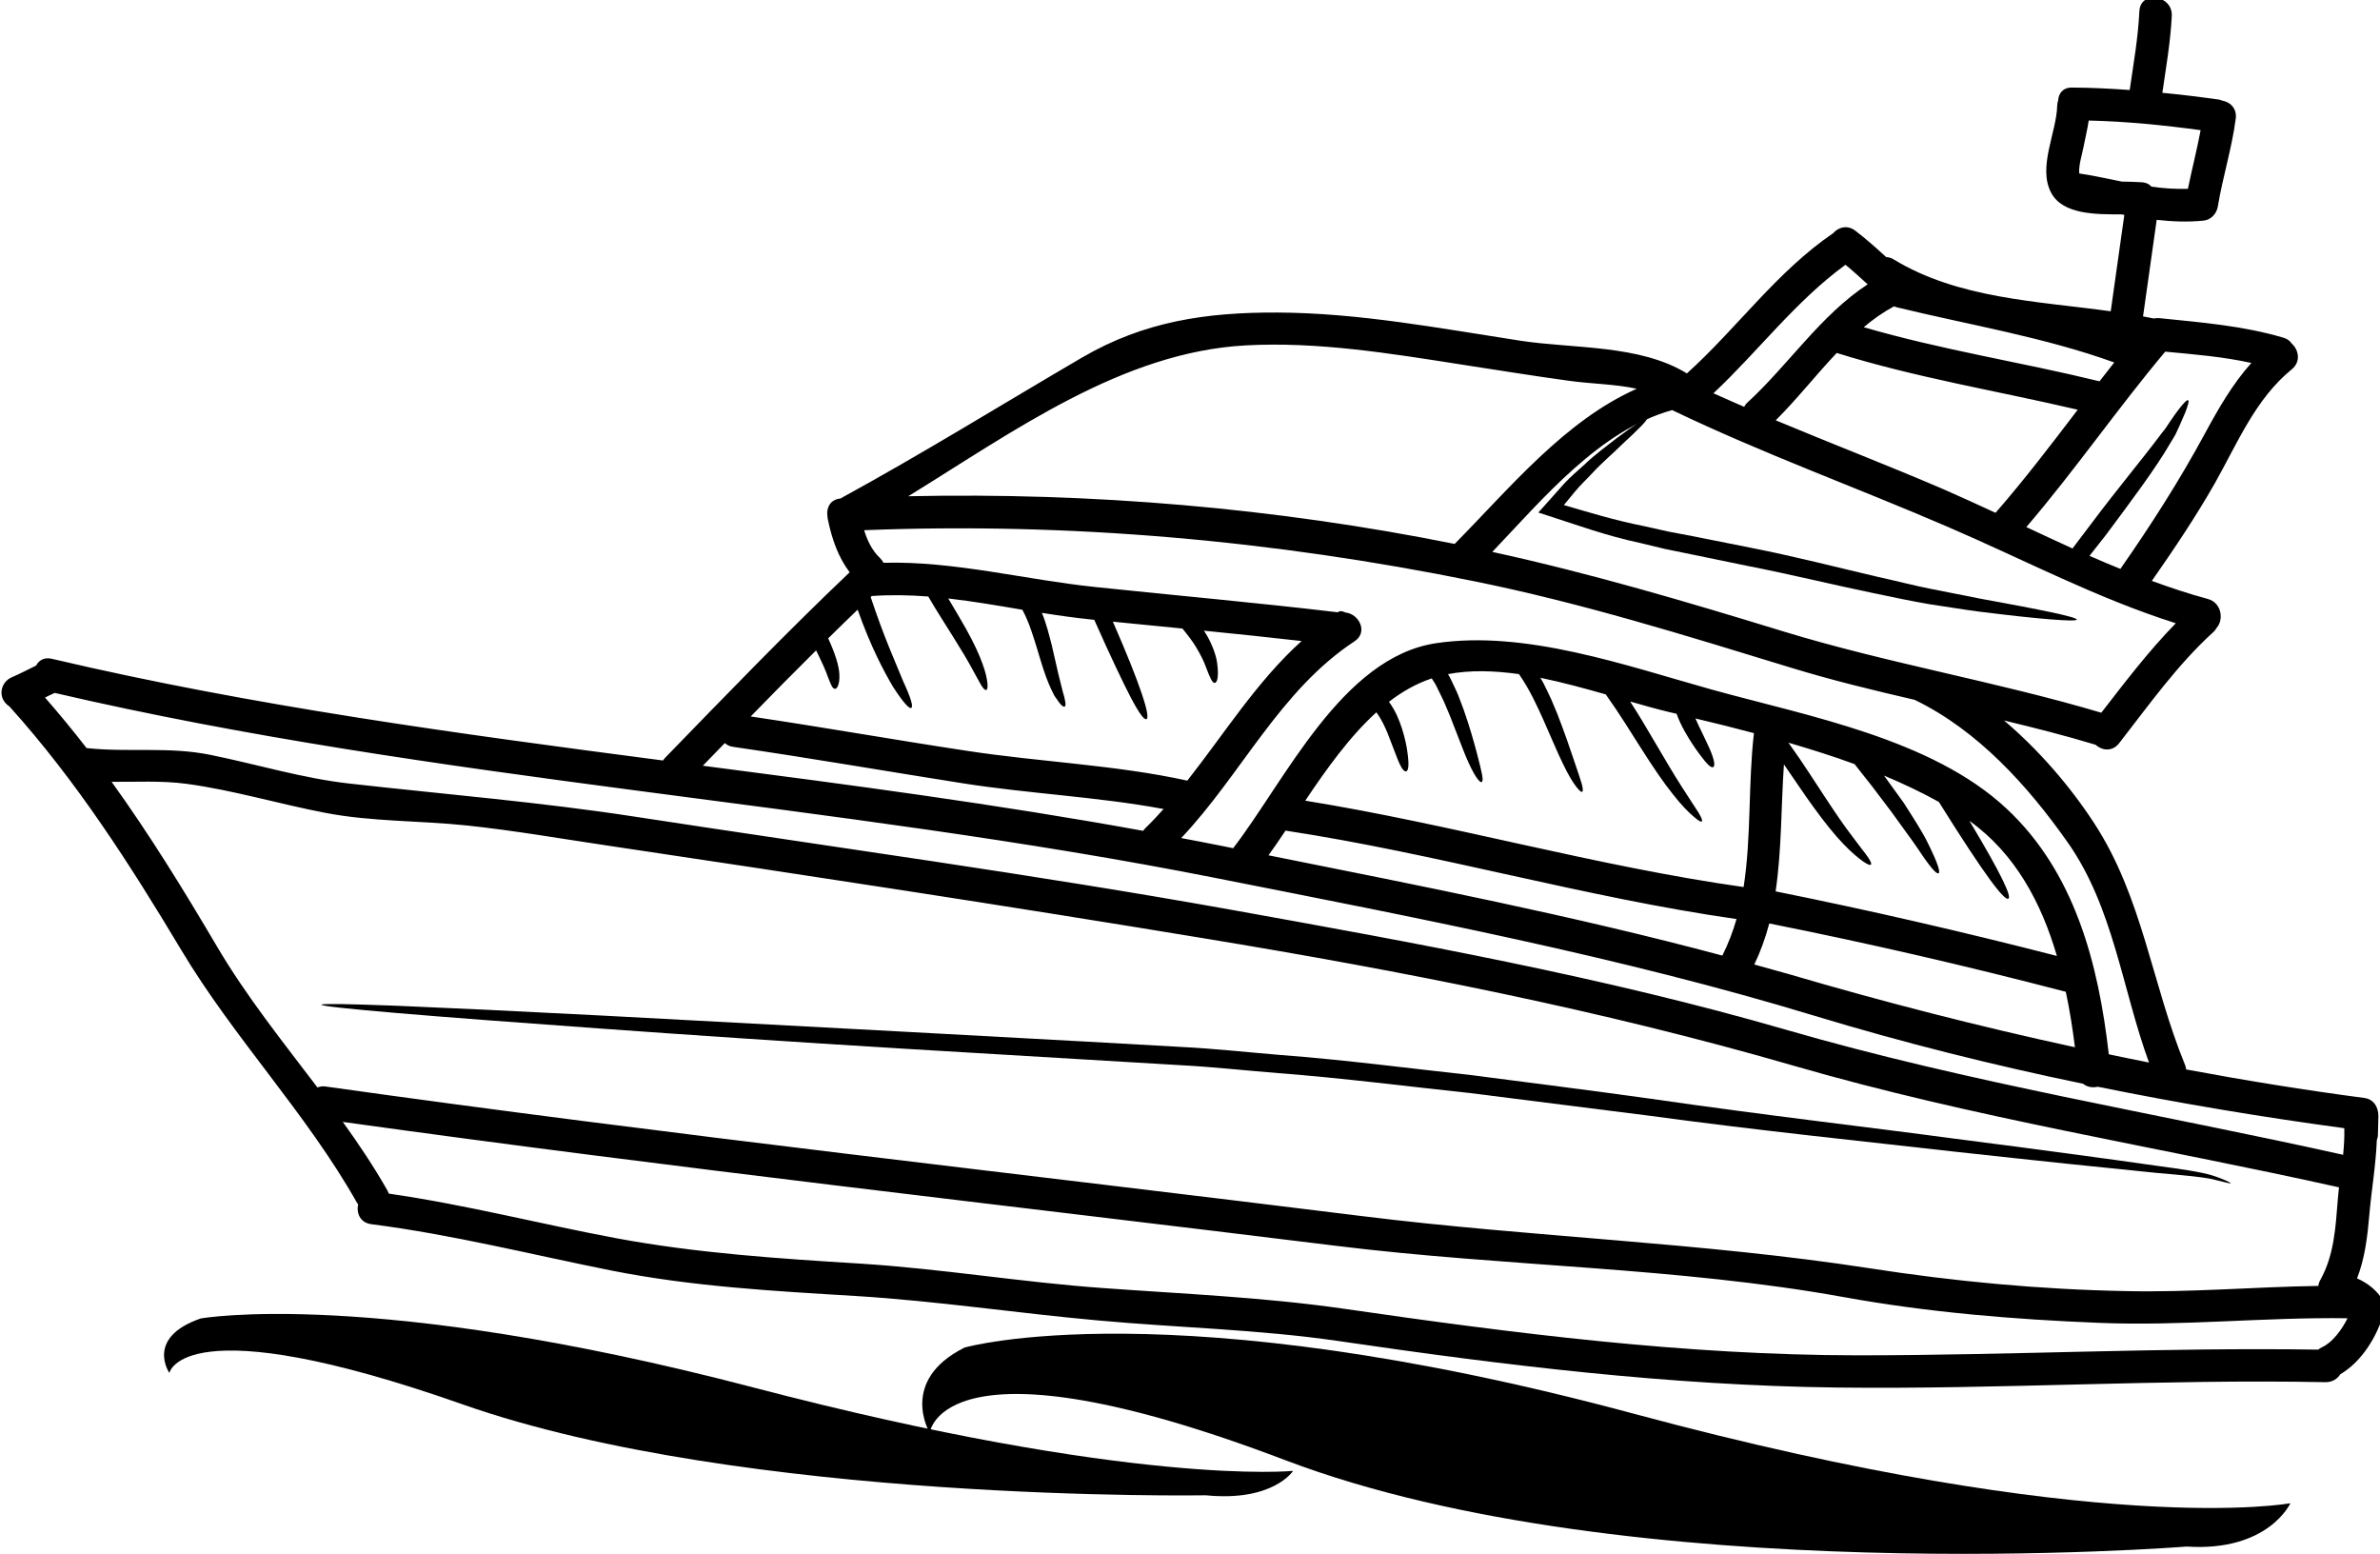
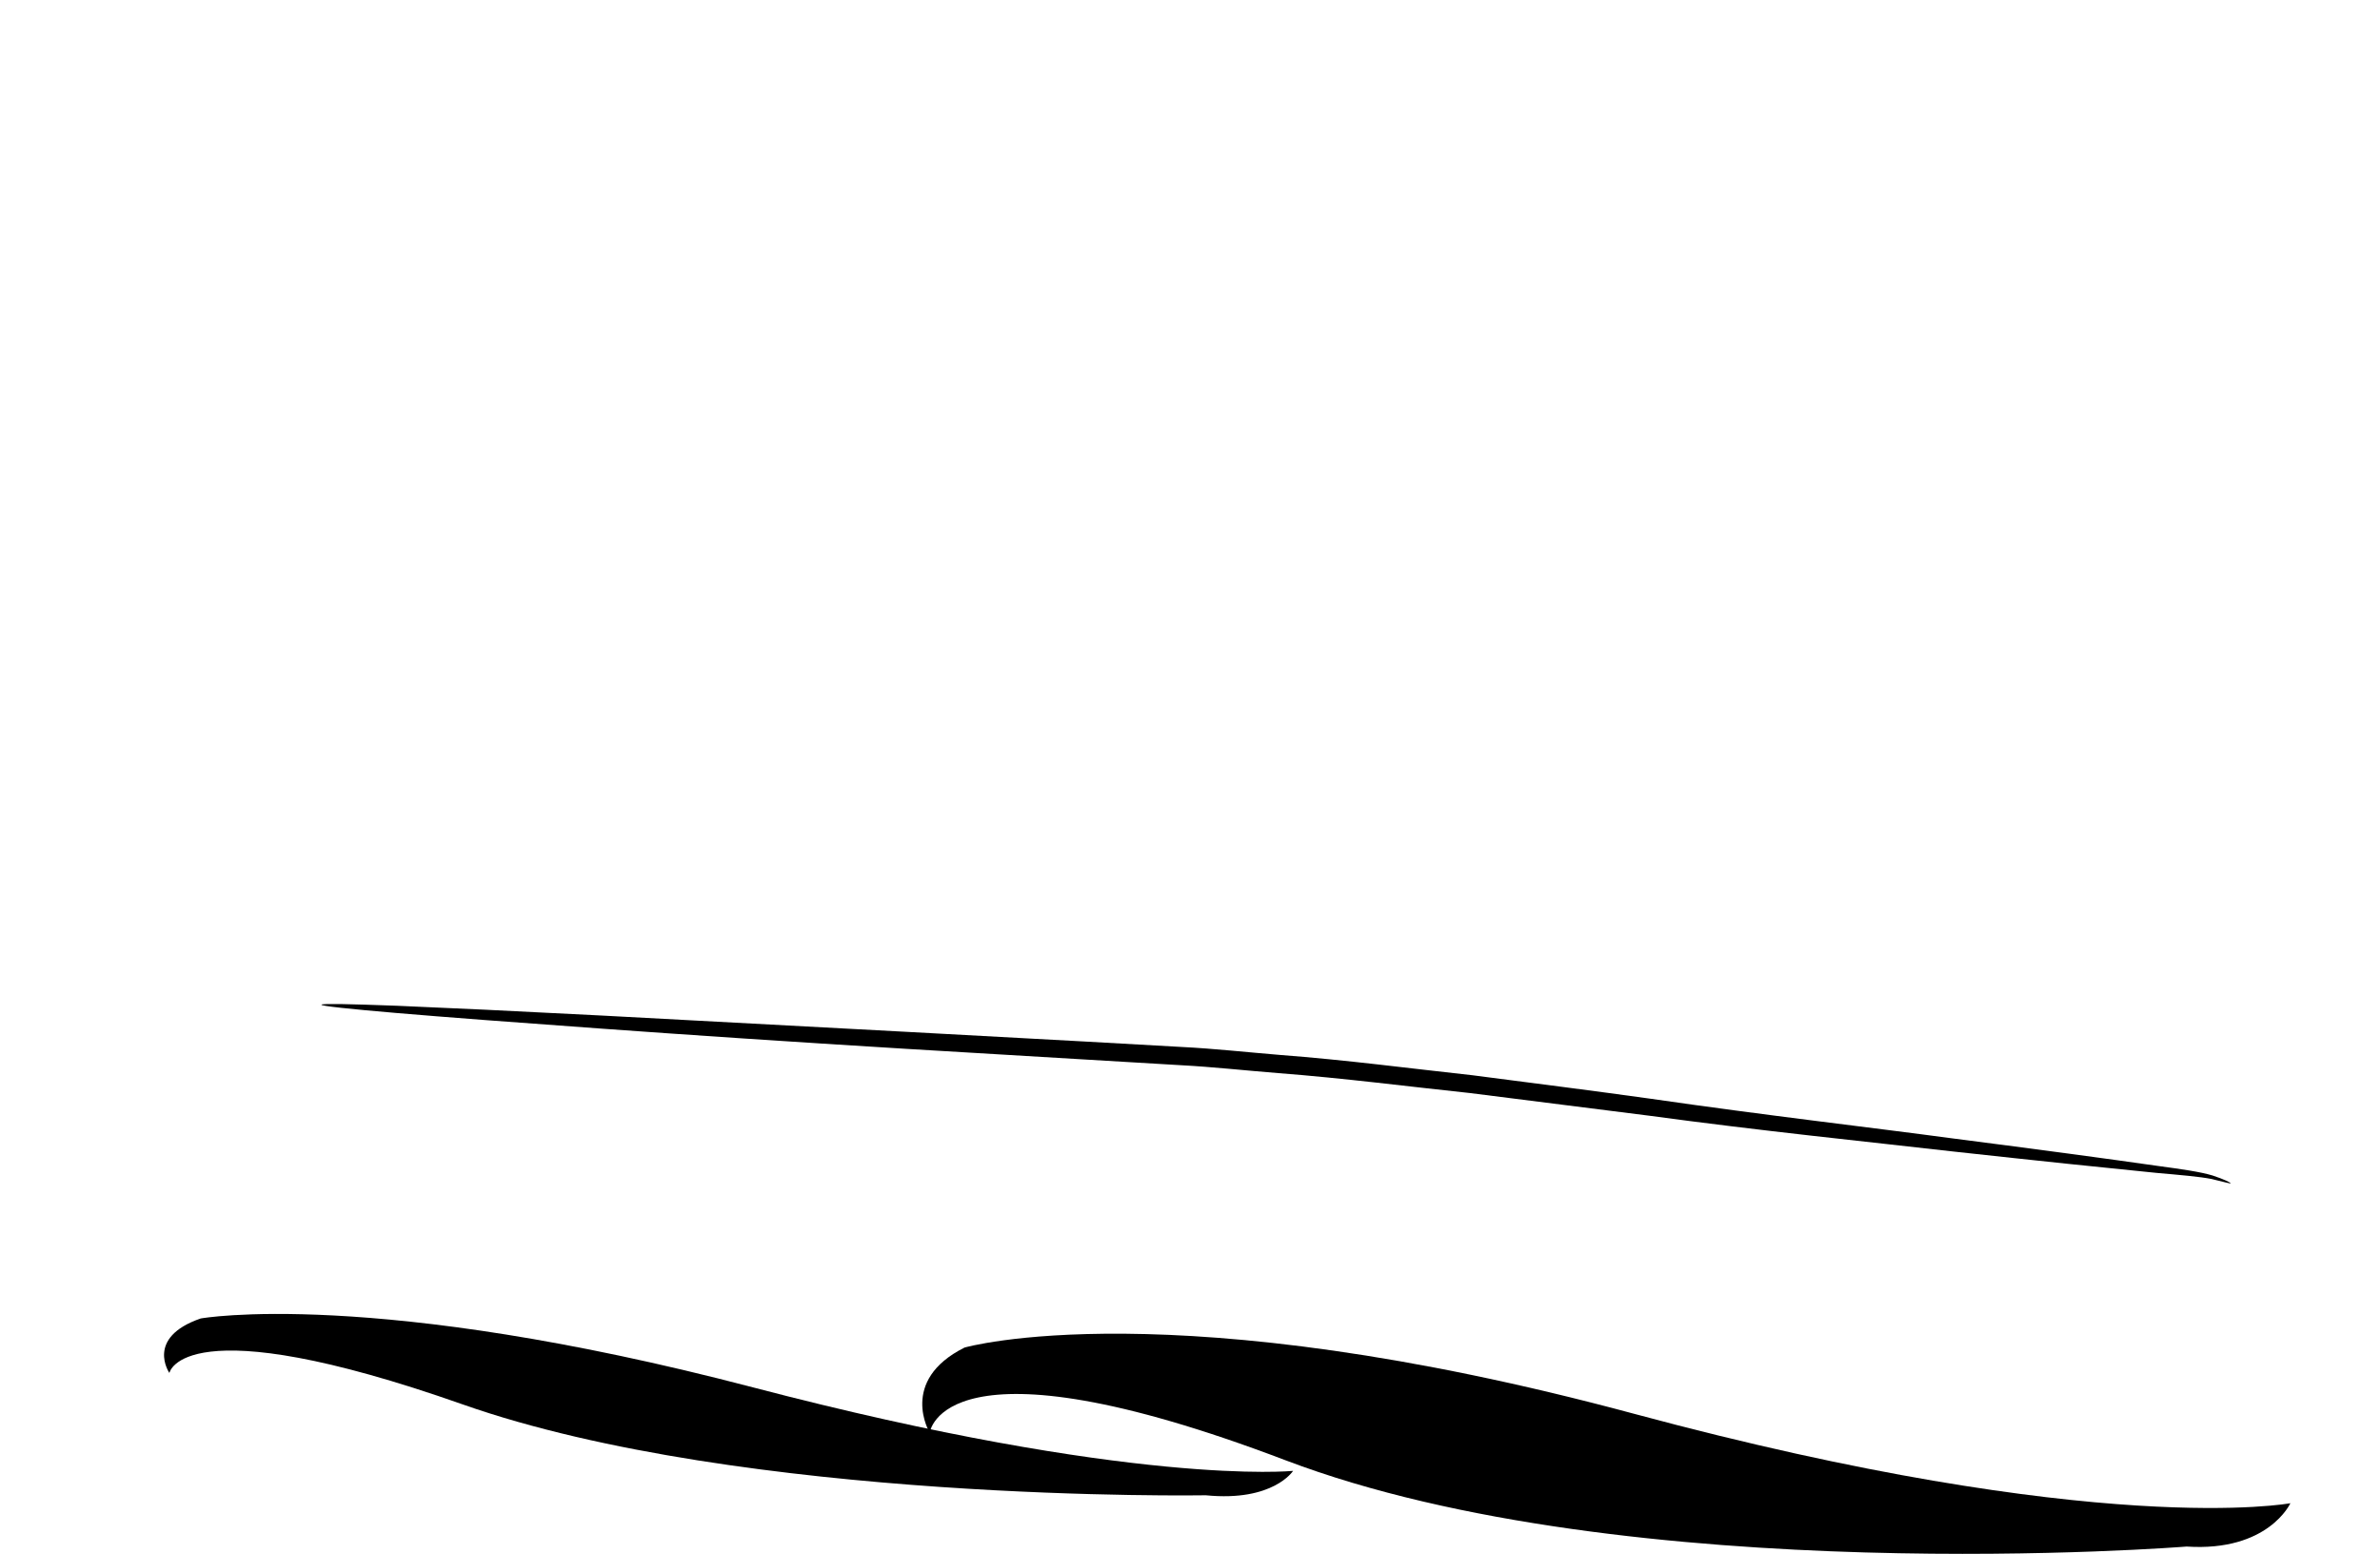
<svg xmlns="http://www.w3.org/2000/svg" xmlns:ns1="http://sodipodi.sourceforge.net/DTD/sodipodi-0.dtd" xmlns:ns2="http://www.inkscape.org/namespaces/inkscape" width="98.006" zoomAndPan="magnify" viewBox="0 0 73.504 47.98" height="63.973" preserveAspectRatio="xMidYMid" version="1.0" id="svg24" ns1:docname="boat.svg" ns2:version="1.3.2 (091e20e, 2023-11-25, custom)">
  <ns1:namedview id="namedview1" pagecolor="#ffffff" bordercolor="#000000" borderopacity="0.25" ns2:showpageshadow="2" ns2:pageopacity="0.0" ns2:pagecheckerboard="0" ns2:deskcolor="#d1d1d1" ns2:zoom="5.9021498" ns2:cx="62.773738" ns2:cy="27.193481" ns2:window-width="1920" ns2:window-height="1009" ns2:window-x="1912" ns2:window-y="-8" ns2:window-maximized="1" ns2:current-layer="svg24" />
  <defs id="defs12">
    <clipPath id="49c33f2f79">
      <path d="M 0,47 H 367 V 262 H 0 Z m 0,0" clip-rule="nonzero" id="path1" />
    </clipPath>
    <clipPath id="e2302dc97b">
-       <path d="M 11.168,24.504 379.961,51.078 363.789,275.496 -5.004,248.922 Z m 0,0" clip-rule="nonzero" id="path2" />
-     </clipPath>
+       </clipPath>
    <clipPath id="0e8b963931">
      <path d="M 11.168,24.504 379.961,51.078 363.789,275.496 -5.004,248.922 Z m 0,0" clip-rule="nonzero" id="path3" />
    </clipPath>
    <clipPath id="a44b3a85ff">
      <path d="M 11.168,24.504 379.961,51.078 363.789,275.496 -5.004,248.922 Z m 0,0" clip-rule="nonzero" id="path4" />
    </clipPath>
    <clipPath id="d5d59a0ea0">
      <path d="m 48,209 h 290 v 28 H 48 Z m 0,0" clip-rule="nonzero" id="path5" />
    </clipPath>
    <clipPath id="c0a7080a6d">
      <path d="M 11.168,24.504 379.961,51.078 363.789,275.496 -5.004,248.922 Z m 0,0" clip-rule="nonzero" id="path6" />
    </clipPath>
    <clipPath id="0b12e25097">
      <path d="M 11.168,24.504 379.961,51.078 363.789,275.496 -5.004,248.922 Z m 0,0" clip-rule="nonzero" id="path7" />
    </clipPath>
    <clipPath id="d91fa79d0b">
      <path d="M 11.168,24.504 379.961,51.078 363.789,275.496 -5.004,248.922 Z m 0,0" clip-rule="nonzero" id="path8" />
    </clipPath>
    <clipPath id="6ebb0e49aa">
-       <path d="m 232,120 h 83 v 32 h -83 z m 0,0" clip-rule="nonzero" id="path9" />
-     </clipPath>
+       </clipPath>
    <clipPath id="99706e4d1c">
      <path d="M 11.168,24.504 379.961,51.078 363.789,275.496 -5.004,248.922 Z m 0,0" clip-rule="nonzero" id="path10" />
    </clipPath>
    <clipPath id="0b308ab57c">
      <path d="M 11.168,24.504 379.961,51.078 363.789,275.496 -5.004,248.922 Z m 0,0" clip-rule="nonzero" id="path11" />
    </clipPath>
    <clipPath id="0915ec6cb5">
      <path d="M 11.168,24.504 379.961,51.078 363.789,275.496 -5.004,248.922 Z m 0,0" clip-rule="nonzero" id="path12" />
    </clipPath>
  </defs>
  <g clip-path="url(#49c33f2f79)" id="g16" transform="matrix(0.204,0.014,-0.014,0.204,2.353,-14.261)" style="stroke-width:4.895">
    <g clip-path="url(#e2302dc97b)" id="g15" style="stroke-width:4.895">
      <g clip-path="url(#0e8b963931)" id="g14" style="stroke-width:4.895">
        <g clip-path="url(#a44b3a85ff)" id="g13" style="stroke-width:4.895">
-           <path fill="#000000" d="m 174.402,183.332 c 0.906,-1.008 1.754,-2.043 2.59,-3.117 -10.117,-1.176 -20.457,-0.906 -30.582,-1.805 -11.645,-1.02 -23.266,-2.23 -34.91,-3.109 -0.539,-0.035 -0.973,-0.211 -1.301,-0.488 -1.031,1.215 -2.059,2.43 -3.086,3.645 22.391,1.359 44.773,2.758 67.023,5.254 0.094,-0.129 0.16,-0.254 0.266,-0.379 z m 5.871,-7.641 c 5.148,-7.539 9.473,-15.699 15.777,-22.211 -4.926,-0.223 -9.871,-0.398 -14.828,-0.551 0.332,0.434 0.652,0.867 0.895,1.305 0.852,1.449 1.324,2.711 1.484,3.688 0.367,1.945 0.121,2.695 -0.188,2.758 -0.367,0.07 -0.727,-0.594 -1.469,-2.203 -0.352,-0.82 -0.906,-1.812 -1.738,-2.992 -0.543,-0.797 -1.324,-1.676 -2.242,-2.656 -3.539,-0.109 -7.039,-0.219 -10.551,-0.316 2.551,4.898 4.152,8.27 5.078,10.504 1.07,2.559 1.281,3.648 0.988,3.832 -0.312,0.16 -1.062,-0.645 -2.543,-3.027 -1.379,-2.258 -3.453,-5.926 -6.352,-11.402 -0.168,0.012 -0.336,0 -0.516,-0.012 -2.457,-0.082 -4.938,-0.262 -7.441,-0.488 0.852,1.734 1.336,3.352 1.797,4.695 0.715,2.293 1.199,4.055 1.648,5.375 0.207,0.652 0.395,1.211 0.543,1.668 0.184,0.457 0.301,0.828 0.375,1.133 0.176,0.594 0.188,0.918 0.039,1.004 -0.141,0.113 -0.422,-0.043 -0.855,-0.52 -0.211,-0.242 -0.488,-0.578 -0.809,-0.996 -0.281,-0.43 -0.559,-0.98 -0.91,-1.621 -0.676,-1.305 -1.355,-3.062 -2.184,-5.293 -0.664,-1.688 -1.383,-3.738 -2.617,-5.707 -3.758,-0.383 -7.516,-0.762 -11.289,-0.938 1.133,1.652 2.164,3.109 3.008,4.414 1.312,2.023 2.23,3.691 2.809,5.023 0.605,1.332 0.859,2.305 0.969,2.949 0.102,0.633 0.043,0.945 -0.105,1.004 -0.176,0.074 -0.426,-0.125 -0.801,-0.633 -0.359,-0.512 -0.844,-1.328 -1.605,-2.492 -0.734,-1.16 -1.773,-2.66 -3.156,-4.555 -1.137,-1.59 -2.57,-3.465 -4.152,-5.797 -2.867,-0.023 -5.723,0.121 -8.512,0.508 -0.051,0.07 -0.105,0.113 -0.156,0.172 2.461,6.023 4.57,9.875 5.766,12.348 1.418,2.586 1.781,3.707 1.5,3.93 -0.277,0.184 -1.164,-0.578 -3,-3.027 -1.492,-2.191 -3.703,-5.676 -6.102,-11.215 -1.375,1.531 -2.777,3.066 -4.141,4.621 1.223,2.246 1.934,4.082 2.062,5.355 0.086,0.766 0.035,1.328 -0.098,1.668 -0.098,0.355 -0.242,0.488 -0.41,0.512 -0.387,0.019 -0.629,-0.504 -1.203,-1.727 -0.371,-0.895 -1.027,-2.109 -2.047,-3.871 -3.086,3.504 -6.141,7.066 -9.172,10.633 10.996,0.867 21.953,2.043 32.945,2.941 11.109,0.934 22.496,0.574 33.508,2.211 z m 63.668,-63.684 c -3.328,-0.492 -6.832,-0.25 -10.355,-0.504 -5.449,-0.367 -10.875,-0.879 -16.316,-1.332 -10.797,-0.934 -21.945,-1.992 -32.738,-0.648 -18.48,2.297 -33.957,15.285 -49.246,26.211 27.559,-2.484 55.391,-2.047 82.84,1.535 0.027,-0.035 0.043,-0.07 0.059,-0.094 7.602,-8.816 15.203,-19.586 25.758,-25.168 z m 18.762,84.508 c 0.77,-1.848 1.352,-3.734 1.758,-5.648 -23.113,-1.699 -45.789,-6.758 -68.875,-8.66 -0.773,1.363 -1.543,2.66 -2.309,3.895 23.078,3 46.559,5.945 69.426,10.414 z m 2.496,-10.547 c 0.66,-7.68 -0.402,-15.699 -0.035,-23.289 -3.02,-0.594 -6.02,-1.121 -8.965,-1.609 0.16,0.312 0.332,0.602 0.469,0.887 0.789,1.418 1.469,2.543 1.934,3.441 0.945,1.805 1.062,2.656 0.773,2.816 -0.312,0.172 -0.941,-0.32 -2.23,-1.848 -0.645,-0.758 -1.473,-1.781 -2.43,-3.234 -0.457,-0.723 -0.973,-1.566 -1.406,-2.574 -0.359,-0.051 -0.738,-0.113 -1.121,-0.176 -1.883,-0.316 -3.902,-0.742 -6.004,-1.191 1.496,1.988 2.75,3.836 3.852,5.445 2.031,2.969 3.602,5.262 4.875,6.957 1.254,1.719 2.16,2.844 2.719,3.621 0.535,0.773 0.711,1.184 0.594,1.309 -0.117,0.109 -0.516,-0.062 -1.281,-0.648 -0.777,-0.562 -1.926,-1.551 -3.375,-3.172 -1.488,-1.602 -3.246,-3.84 -5.387,-6.754 -1.625,-2.188 -3.441,-4.777 -5.746,-7.574 -3.266,-0.691 -6.676,-1.383 -10.02,-1.828 0.16,0.25 0.336,0.492 0.488,0.734 0.48,0.84 0.957,1.621 1.359,2.387 0.391,0.777 0.75,1.488 1.098,2.188 1.316,2.797 2.219,4.984 2.906,6.637 0.691,1.664 1.188,2.809 1.457,3.551 0.262,0.754 0.305,1.145 0.164,1.242 -0.148,0.086 -0.449,-0.141 -0.984,-0.746 -0.555,-0.621 -1.301,-1.672 -2.199,-3.27 -0.922,-1.586 -1.984,-3.723 -3.387,-6.379 -1.074,-1.992 -2.324,-4.375 -4.172,-6.676 -3.742,-0.27 -7.371,-0.133 -10.688,0.734 0.195,0.293 0.402,0.586 0.562,0.898 0.426,0.777 0.867,1.508 1.215,2.23 0.32,0.711 0.645,1.398 0.938,2.047 1.125,2.613 1.836,4.652 2.383,6.234 1.055,3.125 1.414,4.32 1.086,4.5 -0.277,0.16 -1.23,-0.836 -2.715,-3.824 -0.746,-1.5 -1.629,-3.492 -2.812,-5.949 -0.305,-0.613 -0.645,-1.266 -0.984,-1.941 -0.348,-0.664 -0.77,-1.32 -1.176,-2.047 -0.246,-0.465 -0.574,-0.898 -0.906,-1.332 -2.25,0.922 -4.312,2.281 -6.207,3.965 1.145,1.359 1.77,2.742 2.23,3.871 0.602,1.539 0.934,2.758 1.109,3.695 0.383,1.875 0.293,2.625 -0.031,2.734 -0.344,0.109 -0.844,-0.492 -1.625,-2.199 -0.387,-0.812 -0.887,-1.91 -1.535,-3.293 -0.473,-0.965 -1.078,-2.082 -1.934,-3.094 -3.781,3.934 -6.922,9.035 -9.805,14.047 22.414,2.059 44.469,6.867 66.949,8.477 z m 12.457,-92.082 c -1.176,-0.926 -2.324,-1.855 -3.543,-2.715 -7.145,5.996 -12.238,13.91 -18.566,20.723 1.586,0.582 3.172,1.168 4.773,1.727 0.102,-0.246 0.25,-0.488 0.461,-0.699 5.832,-6.16 10.102,-13.895 16.875,-19.035 z m 21.633,33.102 c 4.023,-5.301 7.668,-10.848 11.32,-16.383 -12.32,-2.008 -24.754,-3.156 -36.902,-6.059 -2.922,3.539 -5.539,7.41 -8.496,10.777 8.629,2.938 17.285,5.598 25.941,8.633 2.727,0.98 5.426,1.992 8.137,3.031 z m 13.828,66.121 c -2.895,-7.863 -7.348,-14.992 -14.574,-19.445 5.629,8.074 7.129,10.988 6.672,11.316 -0.523,0.398 -3.465,-2.793 -11.48,-13.855 -2.73,-1.281 -5.59,-2.391 -8.52,-3.398 0.031,0.039 0.055,0.078 0.086,0.117 1.152,1.395 2.207,2.664 3.152,3.781 1.758,2.379 3.145,4.227 4.023,5.762 1.781,3.047 2.242,4.32 1.953,4.492 -0.289,0.184 -1.285,-0.754 -3.375,-3.496 -1.062,-1.355 -2.543,-3.055 -4.383,-5.297 -0.957,-1.094 -2.004,-2.301 -3.184,-3.652 -0.883,-0.965 -1.832,-2.023 -2.84,-3.133 -3.352,-0.977 -6.766,-1.789 -10.184,-2.543 2.527,3.039 4.469,5.758 6.133,7.906 1.828,2.41 3.301,4.25 4.492,5.59 1.156,1.371 2.02,2.277 2.516,2.906 0.5,0.625 0.652,0.984 0.547,1.109 -0.105,0.148 -0.461,0.039 -1.18,-0.371 -0.703,-0.438 -1.762,-1.152 -3.141,-2.41 -1.383,-1.246 -3.051,-3.027 -5.023,-5.398 -1.434,-1.707 -2.988,-3.75 -4.801,-6.012 0,6.375 0.555,12.887 0.062,19.215 14.418,1.883 28.758,4.172 43.047,6.816 z m 0.484,-87.012 c 0.66,-0.992 1.348,-2 2.023,-2.988 -10.918,-3.113 -22.227,-4.145 -33.371,-6.07 -0.156,-0.023 -0.262,-0.066 -0.391,-0.113 -1.578,0.996 -3.016,2.172 -4.348,3.461 5.945,1.297 11.957,2.211 17.996,3.055 6.031,0.832 12.086,1.621 18.09,2.656 z m 3.695,49.91 c 3.27,-4.875 6.492,-9.777 10.301,-14.25 -12.148,-2.938 -23.504,-7.996 -35.332,-12.152 -14.301,-5.043 -28.633,-9.113 -42.766,-14.75 -10.727,3.797 -18.465,14.594 -25.633,23.223 15.059,2.219 29.785,5.5 44.605,8.953 16.141,3.754 32.652,5.355 48.824,8.977 z m -0.516,50.672 c -0.527,-2.738 -1.168,-5.508 -1.949,-8.266 -0.012,-0.012 -0.035,0 -0.059,-0.004 -15.035,-2.844 -30.148,-5.258 -45.332,-7.219 -0.41,2.152 -1.008,4.266 -1.832,6.34 1.746,0.367 3.504,0.711 5.238,1.078 14.504,3.203 29.188,5.922 43.934,8.07 z M 324.93,76.188 c 0.398,-2.996 0.961,-5.98 1.309,-8.969 -5.648,-0.371 -11.305,-0.551 -16.965,-0.293 -0.098,1.355 -0.355,2.723 -0.512,4.07 -0.105,0.945 -0.559,2.758 -0.371,4 2.168,0.18 4.34,0.496 6.516,0.785 0.977,-0.051 1.957,-0.102 2.922,-0.105 0.703,-0.02 1.219,0.199 1.59,0.562 1.836,0.133 3.68,0.133 5.512,-0.051 z m -2.977,131.203 c 2.039,0.277 4.094,0.57 6.148,0.828 -4.805,-10.773 -6.953,-23.004 -14.539,-32.336 -6.543,-8.066 -14.66,-15.906 -24.457,-19.855 -0.023,-0.004 -0.047,-0.016 -0.082,-0.031 -6.387,-1.027 -12.785,-2.113 -19.105,-3.594 -16.055,-3.734 -32.035,-7.539 -48.422,-9.707 -30.703,-4.082 -61.703,-4.727 -92.512,-1.387 0.59,1.512 1.379,2.941 2.645,3.996 0.246,0.223 0.461,0.457 0.621,0.711 10.613,-1.02 21.59,1.098 32.172,1.461 12.254,0.449 24.539,0.684 36.781,1.301 0.152,-0.145 0.34,-0.219 0.555,-0.203 0.254,0.019 0.441,0.094 0.617,0.156 2.031,0.059 3.672,2.723 1.645,4.25 -10.742,8.184 -15.656,21.207 -24.074,31.426 2.043,0.254 4.078,0.473 6.117,0.754 0.609,0.078 1.207,0.16 1.816,0.238 7.152,-10.73 14.398,-29.832 28.395,-32.969 13.359,-2.977 29.027,1.43 42.156,4.137 14.641,2.992 33.562,5.105 45.566,14.863 10.961,8.891 15.48,22.477 17.957,35.961 z m 14.336,-105.625 c -4.316,-0.648 -8.715,-0.703 -13.094,-0.812 -6.637,9.105 -12.391,18.828 -19.117,27.863 2.391,0.934 4.785,1.852 7.18,2.746 0.828,-1.266 1.68,-2.555 2.547,-3.891 3.57,-5.516 7.078,-10.348 9.344,-13.848 0.297,-0.449 0.566,-0.875 0.852,-1.266 0.234,-0.43 0.469,-0.824 0.676,-1.18 0.449,-0.754 0.82,-1.387 1.16,-1.883 0.676,-1.012 1.133,-1.543 1.309,-1.461 0.176,0.098 0.043,0.762 -0.316,1.918 -0.199,0.59 -0.445,1.281 -0.742,2.082 -0.148,0.398 -0.312,0.82 -0.492,1.289 -0.199,0.43 -0.449,0.883 -0.703,1.383 -1.961,3.992 -5.203,8.969 -8.746,14.484 -0.781,1.137 -1.512,2.242 -2.254,3.309 1.586,0.574 3.199,1.125 4.801,1.648 0.016,-0.023 0.016,-0.035 0.016,-0.047 4.109,-6.84 7.957,-13.867 11.266,-21.125 1.816,-3.98 3.688,-7.848 6.316,-11.211 z m 22.016,118.344 c 0.035,-1.336 0.035,-2.695 -0.098,-4.02 -12.469,-0.816 -25.062,-2.035 -37.582,-3.695 -0.75,0.234 -1.613,0.16 -2.23,-0.297 C 304.508,210.207 290.734,207.742 277.25,204.641 247.398,197.75 216.09,193.965 185.707,190.086 126.988,182.578 67.191,183.645 8.695,174.188 c -0.062,0.019 -0.102,0.078 -0.164,0.098 -0.438,0.219 -0.828,0.469 -1.242,0.703 2.328,2.328 4.602,4.719 6.777,7.18 6.395,0.254 12.328,-1.113 18.777,-0.25 7.047,0.93 14.113,2.582 21.219,2.879 14.52,0.637 28.891,0.816 43.418,2.043 30.09,2.531 60.402,4.547 90.406,7.816 28.438,3.121 57.25,6.32 85.223,12.383 28.195,6.117 56.703,8.738 85.195,13.07 z m -2.133,19.07 c 1.809,-3.859 1.746,-8.008 1.793,-12.199 0,-0.641 0.035,-1.289 0.055,-1.926 -27.859,-4.238 -55.812,-6.684 -83.402,-12.676 -29.539,-6.406 -60.152,-10.25 -90.246,-13.105 -30.105,-2.871 -60.355,-5.375 -90.496,-7.777 -7.23,-0.566 -14.457,-1.328 -21.695,-1.598 -7.145,-0.262 -14.379,0.434 -21.492,-0.441 -7.074,-0.859 -14.109,-2.473 -21.227,-2.938 -3.805,-0.238 -7.516,0.254 -11.27,0.477 6.277,7.562 11.996,15.57 17.57,23.699 4.953,7.227 10.871,13.641 16.605,20.215 0.336,-0.156 0.742,-0.262 1.199,-0.227 52.504,3.746 105.086,5.922 157.629,8.812 25.688,1.418 51.297,0.43 76.93,2.605 12.895,1.109 25.855,1.43 38.781,0.793 9.738,-0.445 19.336,-1.957 29.027,-2.777 -0.004,-0.289 0.078,-0.598 0.238,-0.938 z m 0.945,10.133 c 1.477,-0.785 2.793,-2.801 3.539,-4.625 -12.504,0.676 -24.793,2.914 -37.359,3.262 -12.902,0.371 -25.875,0.195 -38.734,-1.234 -25.457,-2.824 -51.336,-1.074 -76.93,-2.473 -50.359,-2.723 -100.762,-4.871 -151.086,-8.402 2.629,3.168 5.156,6.434 7.449,9.891 0.086,0.148 0.16,0.301 0.234,0.438 11.691,0.867 23.184,3.02 34.832,4.379 12.293,1.414 24.582,1.371 36.945,1.289 12.27,-0.07 24.469,1.137 36.715,1.172 12.234,0.051 24.27,-0.285 36.477,0.617 25.965,1.957 51.969,3.48 77.996,1.715 23.145,-1.586 46.195,-4.398 69.359,-5.621 0.168,-0.145 0.359,-0.289 0.562,-0.406 z m 8.969,-6.5 c 0.031,0.207 0.039,0.426 0.004,0.625 -0.727,3.555 -2.793,7.621 -5.938,9.758 -0.391,0.73 -1.129,1.293 -2.16,1.352 -24.586,1.195 -48.996,4.473 -73.562,5.859 -25.23,1.426 -50.418,0.094 -75.586,-1.852 -12.219,-0.93 -24.258,-0.34 -36.477,-0.617 -12.266,-0.258 -24.434,-1.266 -36.715,-1.176 -12.328,0.102 -24.688,0.27 -36.945,-1.289 C 86.438,253.891 74.25,251.676 61.883,250.953 60.191,250.844 59.5,249.406 59.715,248.109 c -0.043,-0.074 -0.113,-0.129 -0.168,-0.195 C 51.016,234.945 39.309,224.387 30.406,211.586 21.816,199.238 12.871,187.191 2.027,176.707 c -0.453,-0.25 -0.859,-0.629 -1.102,-1.105 -0.609,-1.234 -0.07,-2.691 1.133,-3.316 1.211,-0.621 2.375,-1.348 3.555,-2.02 0.363,-0.82 1.137,-1.391 2.316,-1.184 30.793,5.051 61.949,7.078 93.133,9 0.082,-0.137 0.168,-0.289 0.285,-0.426 8.512,-10.055 16.98,-20.145 25.891,-29.859 -1.902,-2.195 -2.992,-4.781 -3.82,-7.699 -0.059,-0.207 -0.094,-0.391 -0.117,-0.574 -0.25,-1.188 0.254,-2.5 1.777,-2.742 11.883,-7.59 23.312,-15.809 34.965,-23.742 8.988,-6.102 18.25,-8.109 28.98,-8.797 12.285,-0.789 24.633,0.703 36.867,1.73 8.152,0.684 18.004,-0.68 25.453,3.207 7.113,-7.371 12.48,-16.254 20.586,-22.637 0.707,-0.938 2.02,-1.445 3.297,-0.617 1.719,1.125 3.328,2.387 4.934,3.66 0.387,0 0.766,0.078 1.176,0.289 10.133,5.238 21.934,4.785 33.227,5.562 0.344,-4.809 0.68,-9.438 1.055,-14.664 -0.141,-0.023 -0.309,-0.035 -0.453,-0.047 -3.82,0.27 -8.812,0.645 -10.793,-2.512 -2.336,-3.723 0.191,-9.172 0,-13.223 -0.016,-0.277 0.027,-0.539 0.094,-0.766 -0.023,-1.035 0.555,-2.008 1.934,-2.09 2.918,-0.188 5.828,-0.242 8.734,-0.227 0.301,-3.992 0.73,-7.973 0.645,-11.969 -0.07,-3.188 4.855,-2.809 4.93,0.355 0.082,3.898 -0.332,7.797 -0.625,11.695 2.793,0.078 5.613,0.223 8.422,0.426 0.242,-0.008 0.453,0.055 0.664,0.129 1.199,0.113 2.316,0.988 2.242,2.551 -0.27,4.535 -1.367,8.941 -1.793,13.465 -0.113,1.09 -0.895,2.07 -1.992,2.254 -2.371,0.41 -4.727,0.469 -7.082,0.371 -0.375,5.23 -0.711,9.867 -1.059,14.688 0.551,0.066 1.102,0.129 1.637,0.203 0.246,-0.066 0.516,-0.105 0.828,-0.109 6.375,0.219 12.652,0.273 18.906,1.664 0.594,0.129 1.008,0.398 1.285,0.77 1.117,0.852 1.656,2.625 0.309,3.902 -5.172,4.824 -7.426,11.699 -10.406,17.934 -2.527,5.254 -5.5,10.402 -8.5,15.395 2.844,0.816 5.695,1.566 8.609,2.137 2.176,0.422 2.652,3.012 1.633,4.277 -0.113,0.234 -0.238,0.453 -0.445,0.656 -5.098,5.32 -8.953,11.66 -13.059,17.738 -0.941,1.379 -2.512,1.266 -3.527,0.457 -4.652,-1.07 -9.352,-1.914 -14.035,-2.711 5.59,4.129 10.59,9.191 14.586,14.469 8.113,10.695 10.406,23.723 16.246,35.547 0.117,0.234 0.172,0.457 0.219,0.676 9.027,1.051 18.082,1.883 27.156,2.453 1.465,0.094 2.223,1.305 2.293,2.637 0.031,0.918 0.074,1.812 0.117,2.719 0.027,0.328 -0.031,0.613 -0.109,0.871 0.117,3.734 -0.289,7.539 -0.355,11.281 -0.059,3.324 -0.211,6.613 -1.195,9.75 1.48,0.527 2.816,1.383 3.848,2.652 0.434,0.512 0.586,1.066 0.562,1.57" fill-opacity="1" fill-rule="nonzero" id="path13" style="stroke-width:4.895" />
-         </g>
+           </g>
      </g>
    </g>
  </g>
  <g clip-path="url(#d5d59a0ea0)" id="g20" transform="matrix(0.204,0,0,0.204,0.06,-11.723)" style="stroke-width:4.895">
    <g clip-path="url(#c0a7080a6d)" id="g19" style="stroke-width:4.895">
      <g clip-path="url(#0b12e25097)" id="g18" style="stroke-width:4.895">
        <g clip-path="url(#d91fa79d0b)" id="g17" style="stroke-width:4.895">
          <path fill="#000000" d="m 337.418,236.562 c -0.047,0.105 -1.023,-0.203 -2.887,-0.641 -1.863,-0.363 -4.691,-0.602 -8.359,-0.926 -7.316,-0.723 -17.906,-1.824 -30.969,-3.258 -13.059,-1.496 -28.645,-3.066 -45.863,-5.402 -8.625,-1.102 -17.672,-2.238 -27.051,-3.418 -9.383,-0.992 -19.059,-2.254 -29.07,-3.023 -4.988,-0.395 -9.938,-0.945 -14.77,-1.199 -4.887,-0.277 -9.688,-0.574 -14.406,-0.855 -9.438,-0.559 -18.547,-1.121 -27.227,-1.625 -17.336,-1.055 -32.945,-2.109 -46.059,-3.055 -13.109,-0.941 -23.711,-1.742 -31.055,-2.367 -3.656,-0.312 -6.496,-0.578 -8.422,-0.789 -1.926,-0.211 -2.926,-0.367 -2.922,-0.465 0.008,-0.094 1.023,-0.117 2.965,-0.098 1.938,0.043 4.789,0.113 8.457,0.258 C 67.125,210 77.762,210.5 90.891,211.184 c 13.113,0.715 28.766,1.543 46.109,2.465 8.684,0.48 17.785,0.969 27.238,1.48 4.723,0.258 9.523,0.531 14.41,0.809 4.914,0.246 9.82,0.793 14.816,1.203 9.992,0.754 19.734,2.047 29.152,3.074 9.387,1.219 18.457,2.367 27.051,3.566 17.207,2.492 32.73,4.262 45.781,6.012 13.023,1.672 23.566,3.094 30.848,4.137 3.629,0.492 6.484,0.891 8.383,1.461 1.836,0.602 2.742,1.09 2.738,1.172" fill-opacity="1" fill-rule="nonzero" id="path16" style="stroke-width:4.895" />
        </g>
      </g>
    </g>
  </g>
  <g clip-path="url(#6ebb0e49aa)" id="g24" transform="matrix(0.204,0,0,0.204,0.06,-11.723)" style="stroke-width:4.895">
    <g clip-path="url(#99706e4d1c)" id="g23" style="stroke-width:4.895">
      <g clip-path="url(#0b308ab57c)" id="g22" style="stroke-width:4.895">
        <g clip-path="url(#0915ec6cb5)" id="g21" style="stroke-width:4.895">
          <path fill="#000000" d="m 314.121,151.25 c -0.062,0.367 -5.723,-0.066 -14.84,-1.215 -2.27,-0.297 -4.785,-0.719 -7.469,-1.117 -2.691,-0.434 -5.48,-1.07 -8.465,-1.672 -5.949,-1.223 -12.418,-2.824 -19.242,-4.156 -2.828,-0.59 -5.598,-1.152 -8.293,-1.707 -1.355,-0.281 -2.688,-0.555 -4.004,-0.82 -1.316,-0.324 -2.598,-0.633 -3.867,-0.93 -5.094,-1.078 -9.672,-2.77 -13.75,-4.074 l -1.594,-0.516 1.078,-1.199 c 1.035,-1.152 2.031,-2.262 2.961,-3.316 0.953,-1.016 1.992,-1.859 2.898,-2.695 1.785,-1.719 3.535,-2.93 4.895,-4.023 2.801,-2.078 4.445,-3.141 4.602,-2.973 0.133,0.18 -1.246,1.586 -3.805,3.945 -1.207,1.215 -2.848,2.566 -4.484,4.328 -0.809,0.883 -1.766,1.754 -2.625,2.801 -0.527,0.637 -1.094,1.32 -1.652,2.004 3.664,1.059 7.625,2.297 12.07,3.172 1.262,0.27 2.516,0.555 3.824,0.852 1.297,0.238 2.637,0.504 3.984,0.758 2.707,0.547 5.488,1.094 8.32,1.66 6.906,1.355 13.367,3.039 19.238,4.402 2.957,0.645 5.758,1.391 8.375,1.891 2.641,0.527 5.078,0.992 7.312,1.445 8.984,1.633 14.559,2.758 14.531,3.156" fill-opacity="1" fill-rule="nonzero" id="path20" style="stroke-width:4.895" />
        </g>
      </g>
    </g>
  </g>
  <path style="fill:#000000;stroke:none;stroke-width:0;stroke-opacity:0;paint-order:fill markers stroke" d="m 6.199,40.711 c 0,0 5.285,-0.953 17.056,2.128 11.771,3.081 16.681,2.578 16.681,2.578 0,0 -0.61,0.96 -2.693,0.754 0,0 -14.275,0.246 -22.95,-2.805 -8.674,-3.052 -9.062,-0.972 -9.062,-0.972 0,0 -0.756,-1.09 0.968,-1.683 z" id="path24" ns1:nodetypes="czcczcc" />
  <path style="fill:#000000;stroke:none;stroke-width:0;stroke-opacity:0;paint-order:fill markers stroke" d="m 29.788,41.61 c 0,0 6.321,-1.822 20.688,2.047 14.367,3.869 20.261,2.759 20.261,2.759 0,0 -0.682,1.505 -3.206,1.338 0,0 -17.203,1.375 -27.834,-2.666 C 29.066,41.047 28.714,44.242 28.714,44.242 c 0,0 -0.973,-1.608 1.074,-2.632 z" id="path25" ns1:nodetypes="czcczcc" />
</svg>